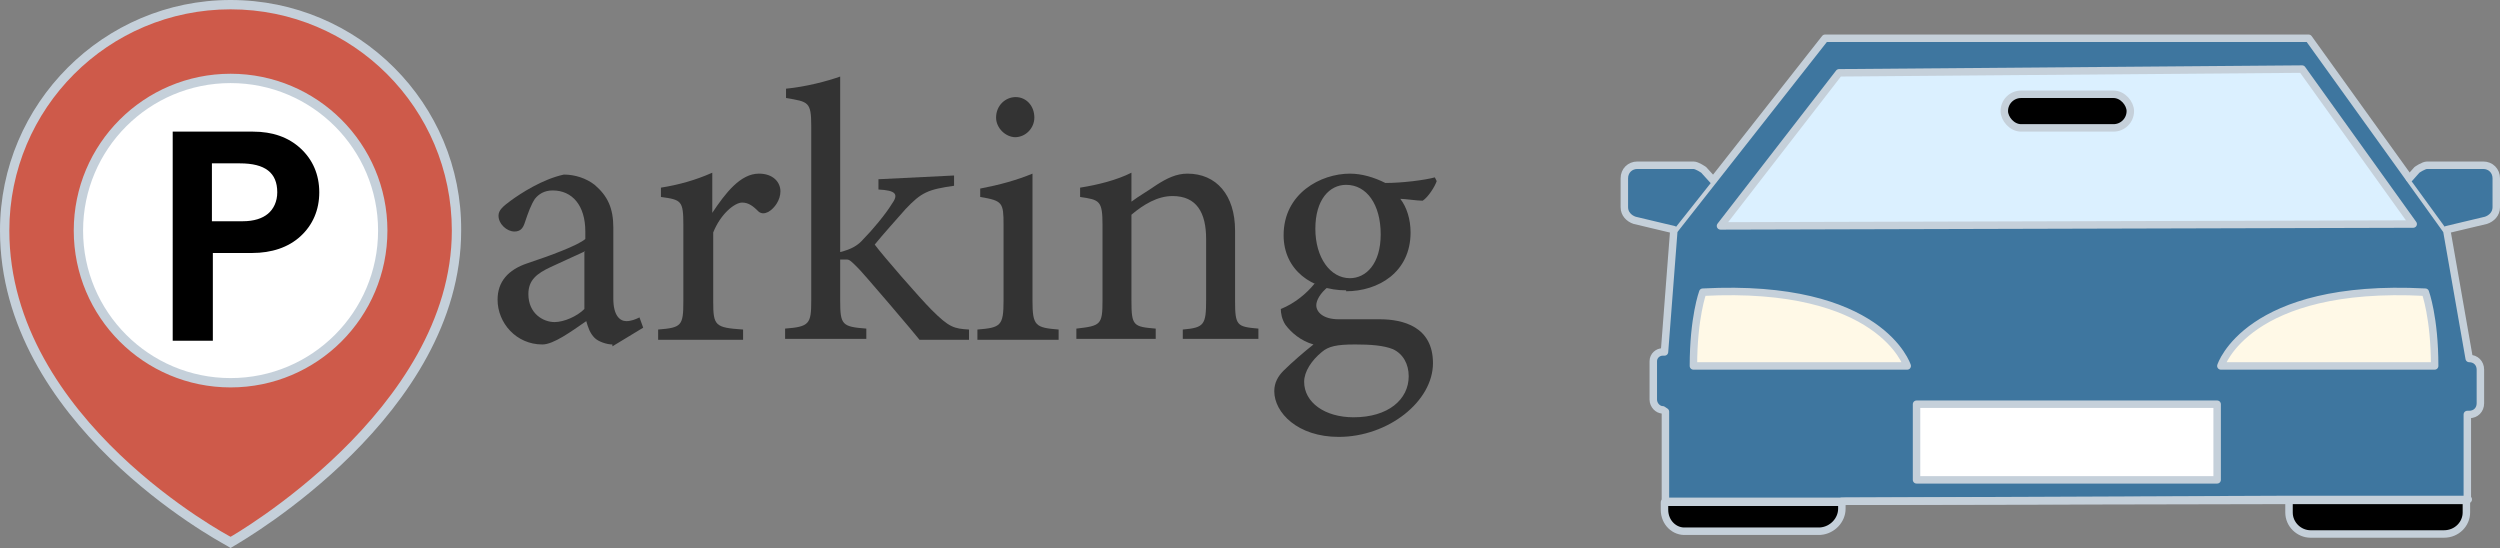
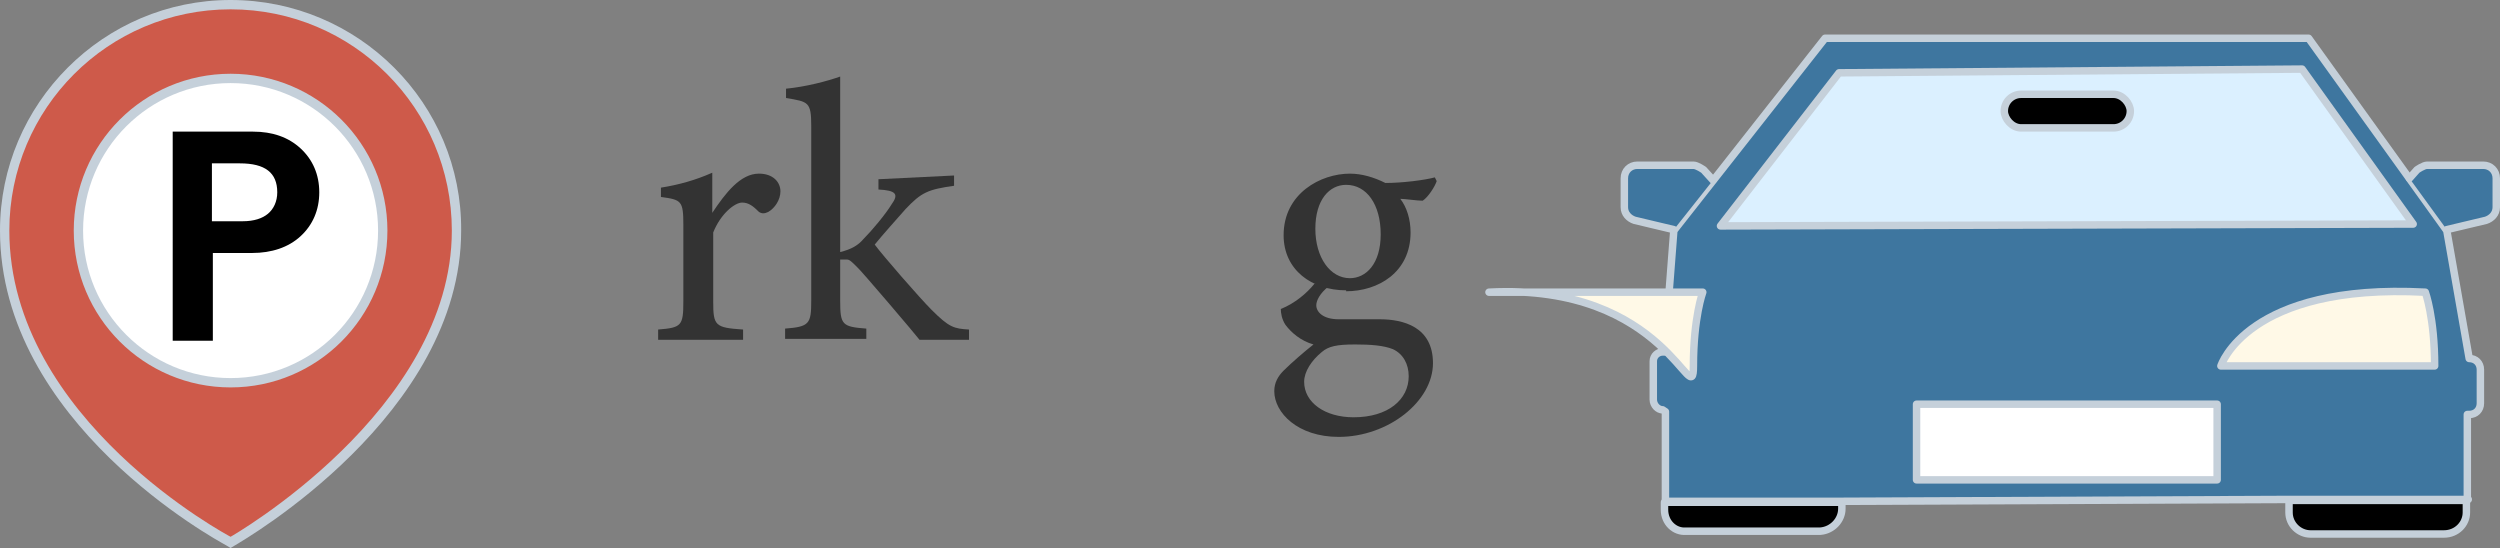
<svg xmlns="http://www.w3.org/2000/svg" viewBox="0 0 26.78 5.87">
  <rect x="0" y="0" width="26.78" height="5.87" fill="#808080" stroke="none" />
  <defs>
    <style>
      .cls-1 {
        fill: #dbf0ff;
      }

      .cls-1, .cls-2, .cls-3, .cls-4, .cls-5, .cls-6 {
        stroke-linecap: round;
        stroke-linejoin: round;
        stroke-width: .08px;
      }

      .cls-1, .cls-2, .cls-3, .cls-4, .cls-5, .cls-6, .cls-7 {
        stroke: #c5d0da;
      }

      .cls-2 {
        fill: #fff9e7;
      }

      .cls-8 {
        fill: #ce5a4a;
      }

      .cls-3 {
        fill: none;
      }

      .cls-9 {
        fill: #333;
      }

      .cls-5, .cls-7 {
        fill: #fff;
      }

      .cls-6 {
        fill: #3e769f;
      }

      .cls-7 {
        stroke-miterlimit: 10;
        stroke-width: .1px;
      }

      .cls-10 {
        fill: #c5d0da;
      }
    </style>
  </defs>
  <g id="_イヤー_1" data-name="レイヤー 1" />
  <g id="_イヤー_2" data-name="レイヤー 2">
    <g id="_イヤー_2-2" data-name="レイヤー 2">
      <g>
        <g>
-           <path class="cls-9" d="M6.56,3.69c-.06,0-.15-.03-.19-.07-.05-.05-.07-.11-.09-.18-.16,.11-.35,.25-.47,.25-.28,0-.48-.23-.48-.48,0-.19,.11-.32,.32-.39,.24-.08,.54-.19,.62-.26v-.08c0-.28-.14-.44-.35-.44-.09,0-.15,.04-.19,.09-.04,.06-.07,.14-.11,.26-.02,.06-.05,.09-.11,.09-.08,0-.17-.08-.17-.17,0-.06,.05-.1,.13-.16,.11-.08,.34-.23,.57-.28,.12,0,.24,.04,.33,.11,.14,.12,.2,.25,.2,.46v.76c0,.18,.07,.24,.14,.24,.05,0,.1-.02,.14-.04l.04,.11-.33,.2Zm-.29-1c-.09,.04-.28,.13-.37,.17-.15,.07-.24,.14-.24,.29,0,.21,.16,.3,.28,.3,.1,0,.24-.06,.32-.14v-.61Z" />
          <path class="cls-9" d="M7.96,3.64h-.91v-.11c.25-.02,.27-.04,.27-.3v-.82c0-.26-.02-.27-.24-.3v-.1c.19-.03,.37-.08,.55-.16v.43c.14-.21,.3-.42,.5-.42,.15,0,.23,.09,.23,.19,0,.09-.06,.18-.13,.22-.04,.02-.07,.02-.1,0-.06-.06-.11-.1-.18-.1-.08,0-.23,.12-.31,.32v.74c0,.26,.02,.28,.32,.3v.11Z" />
          <path class="cls-9" d="M10.38,3.64c-.21,0-.44,0-.53,0-.02-.03-.64-.76-.67-.78-.06-.06-.08-.08-.11-.08-.02,0-.05,0-.07,0v.44c0,.26,.02,.28,.28,.3v.11h-.87v-.11c.26-.02,.28-.05,.28-.3V1.35c0-.26-.03-.26-.27-.3v-.1c.21-.02,.44-.08,.58-.13v1.88c.12-.03,.19-.07,.25-.14,.09-.09,.24-.27,.3-.37,.08-.11,.05-.15-.14-.16v-.11l.81-.04v.11c-.28,.04-.35,.07-.52,.25-.07,.08-.25,.28-.33,.38,.08,.11,.48,.57,.61,.7,.19,.19,.24,.2,.4,.21v.11Z" />
-           <path class="cls-9" d="M10.47,3.64v-.11c.25-.02,.28-.04,.28-.31v-.81c0-.24-.01-.26-.25-.3v-.09c.21-.04,.39-.09,.56-.16v1.36c0,.27,.03,.29,.28,.31v.11h-.87Zm.41-2.17c-.11,0-.21-.1-.21-.21,0-.13,.1-.22,.21-.22s.2,.09,.2,.22c0,.11-.09,.21-.21,.21Z" />
-           <path class="cls-9" d="M12.67,3.64v-.11c.23-.02,.25-.05,.25-.32v-.65c0-.28-.1-.46-.36-.46-.16,0-.31,.09-.44,.2v.92c0,.27,.02,.28,.26,.3v.11h-.85v-.11c.26-.03,.28-.04,.28-.3v-.81c0-.26-.03-.27-.24-.3v-.1c.19-.03,.39-.08,.55-.16v.31c.08-.06,.17-.11,.27-.18,.11-.07,.21-.12,.33-.12,.31,0,.51,.23,.51,.61v.75c0,.27,.02,.28,.25,.3v.11h-.81Z" />
          <path class="cls-9" d="M14.23,3.07c-.09,.07-.13,.15-.13,.2,0,.07,.07,.15,.24,.15,.15,0,.31,0,.44,0,.25,0,.57,.08,.57,.47,0,.41-.48,.79-1.01,.79-.44,0-.69-.26-.69-.49,0-.09,.04-.16,.1-.22,.08-.08,.23-.21,.32-.28-.14-.04-.24-.13-.3-.21-.04-.06-.05-.13-.05-.17,.15-.06,.28-.17,.36-.27l.13,.04Zm.19,.04c-.37,0-.67-.22-.67-.59,0-.45,.4-.66,.71-.66,.13,0,.26,.04,.38,.1,.18,0,.42-.03,.53-.06l.02,.04c-.02,.06-.09,.17-.15,.21-.06,0-.19-.02-.24-.02,.07,.09,.11,.22,.11,.36,0,.43-.35,.63-.69,.63Zm.09,.58c-.19,0-.28,.02-.35,.08-.11,.09-.19,.21-.19,.32,0,.22,.22,.38,.53,.38,.37,0,.59-.19,.59-.44,0-.13-.06-.24-.17-.29-.1-.04-.24-.05-.4-.05Zm-.09-1.71c-.18,0-.33,.16-.33,.47s.16,.53,.37,.53c.17,0,.33-.15,.33-.47s-.15-.53-.37-.53Z" />
        </g>
        <g>
          <path class="cls-4" d="M19.73,5.37v.08c0,.12-.1,.23-.23,.24h-1.44c-.12,.01-.23-.09-.23-.23v-.08h1.89Z" />
          <path class="cls-4" d="M26.42,5.35v.14c0,.12-.1,.23-.24,.23h-1.43c-.12,0-.23-.1-.23-.23v-.13h1.89Z" />
          <path class="cls-6" d="M26.57,3.96v.36c0,.07-.05,.12-.12,.12h-.02v.91h-1.89l-4.81,.02h-1.89v-.96l-.03-.02c-.05,0-.1-.05-.1-.11v-.41c0-.06,.05-.1,.1-.1h.02l.1-1.3,1.62-2.06h5.18l1.48,2.06,.24,1.37c.07,0,.12,.05,.12,.12Z" />
          <rect class="cls-5" x="20.53" y="4.33" width="3.22" height=".81" />
          <line class="cls-3" x1="26.44" y1="5.35" x2="26.42" y2="5.35" />
-           <line class="cls-3" x1="24.53" y1="5.36" x2="19.73" y2="5.37" />
-           <path class="cls-2" d="M18.24,3.13s-.1,.27-.1,.79h2.29s-.28-.89-2.19-.79Z" />
+           <path class="cls-2" d="M18.24,3.13s-.1,.27-.1,.79s-.28-.89-2.19-.79Z" />
          <path class="cls-2" d="M25.98,3.13s.1,.27,.1,.79h-2.29s.28-.89,2.19-.79Z" />
          <polygon class="cls-1" points="18.43 2.42 19.7 .78 24.66 .74 25.85 2.4 18.43 2.42" />
          <path class="cls-6" d="M18.35,1.93l-.1-.11s-.07-.05-.11-.05h-.6c-.08,0-.14,.06-.14,.14v.31c0,.07,.05,.12,.11,.14l.42,.1" />
          <path class="cls-6" d="M25.81,1.91l.08-.09s.07-.05,.11-.05h.6c.08,0,.14,.06,.14,.14v.31c0,.07-.05,.12-.11,.14l-.42,.1" />
          <rect class="cls-4" x="21.47" y="1.01" width="1.35" height=".36" rx=".18" ry=".18" />
        </g>
        <g>
          <path class="cls-8" d="M2.45,5.8S.05,4.5,.05,2.47C.05,1.14,1.14,.05,2.47,.05s2.42,1.09,2.42,2.42c0,1.94-2.37,3.31-2.4,3.32h-.05Z" />
          <path class="cls-10" d="M2.47,.1C3.78,.1,4.84,1.16,4.84,2.47c0,1.93-2.37,3.28-2.37,3.28C2.47,5.75,.1,4.5,.1,2.47,.1,1.16,1.16,.1,2.47,.1m0-.1C1.11,0,0,1.11,0,2.47c0,2.06,2.33,3.32,2.42,3.37l.05,.03,.05-.03c.1-.06,2.42-1.4,2.42-3.37C4.95,1.11,3.84,0,2.47,0h0Z" />
        </g>
        <circle class="cls-7" cx="2.47" cy="2.47" r="1.63" />
        <path d="M2.71,1.41c.21,0,.38,.06,.51,.18,.13,.12,.2,.28,.2,.47s-.07,.35-.2,.47c-.13,.12-.31,.18-.52,.18h-.42v.94h-.43V1.41h.87Zm-.11,.96c.12,0,.21-.03,.27-.08,.06-.05,.1-.13,.1-.23,0-.21-.13-.31-.4-.31h-.3v.62h.33Z" />
      </g>
    </g>
  </g>
</svg>